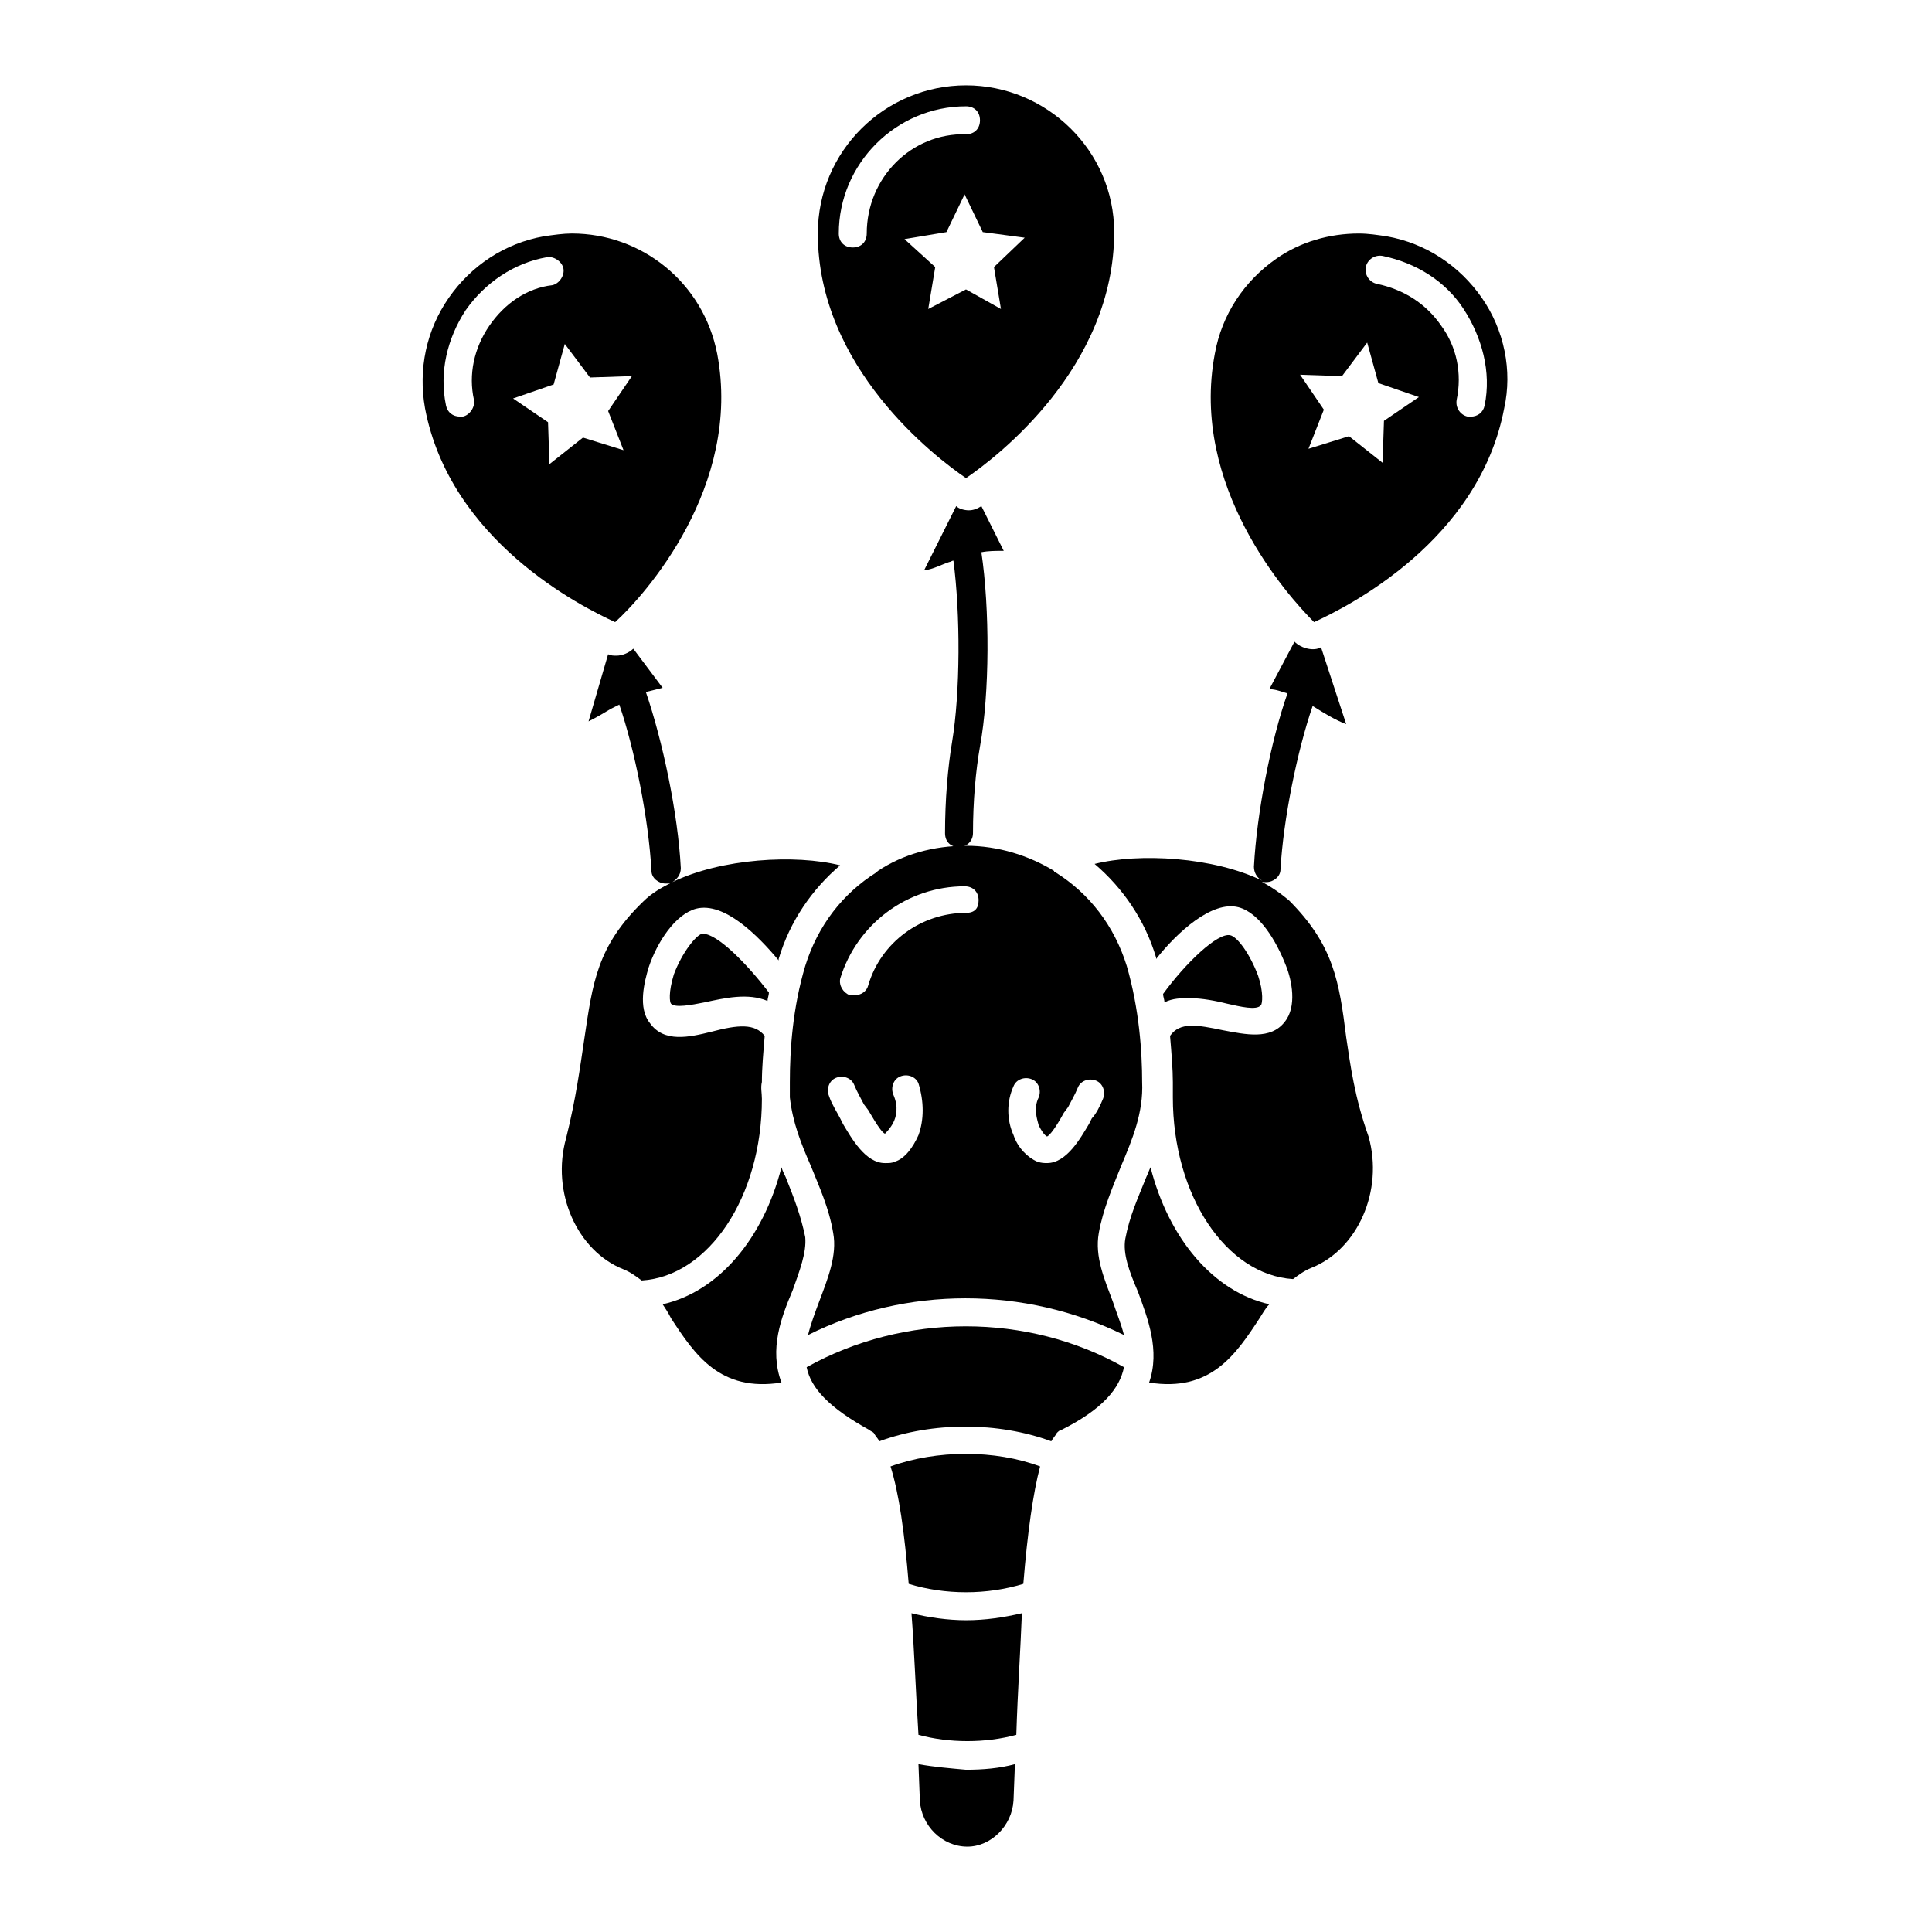
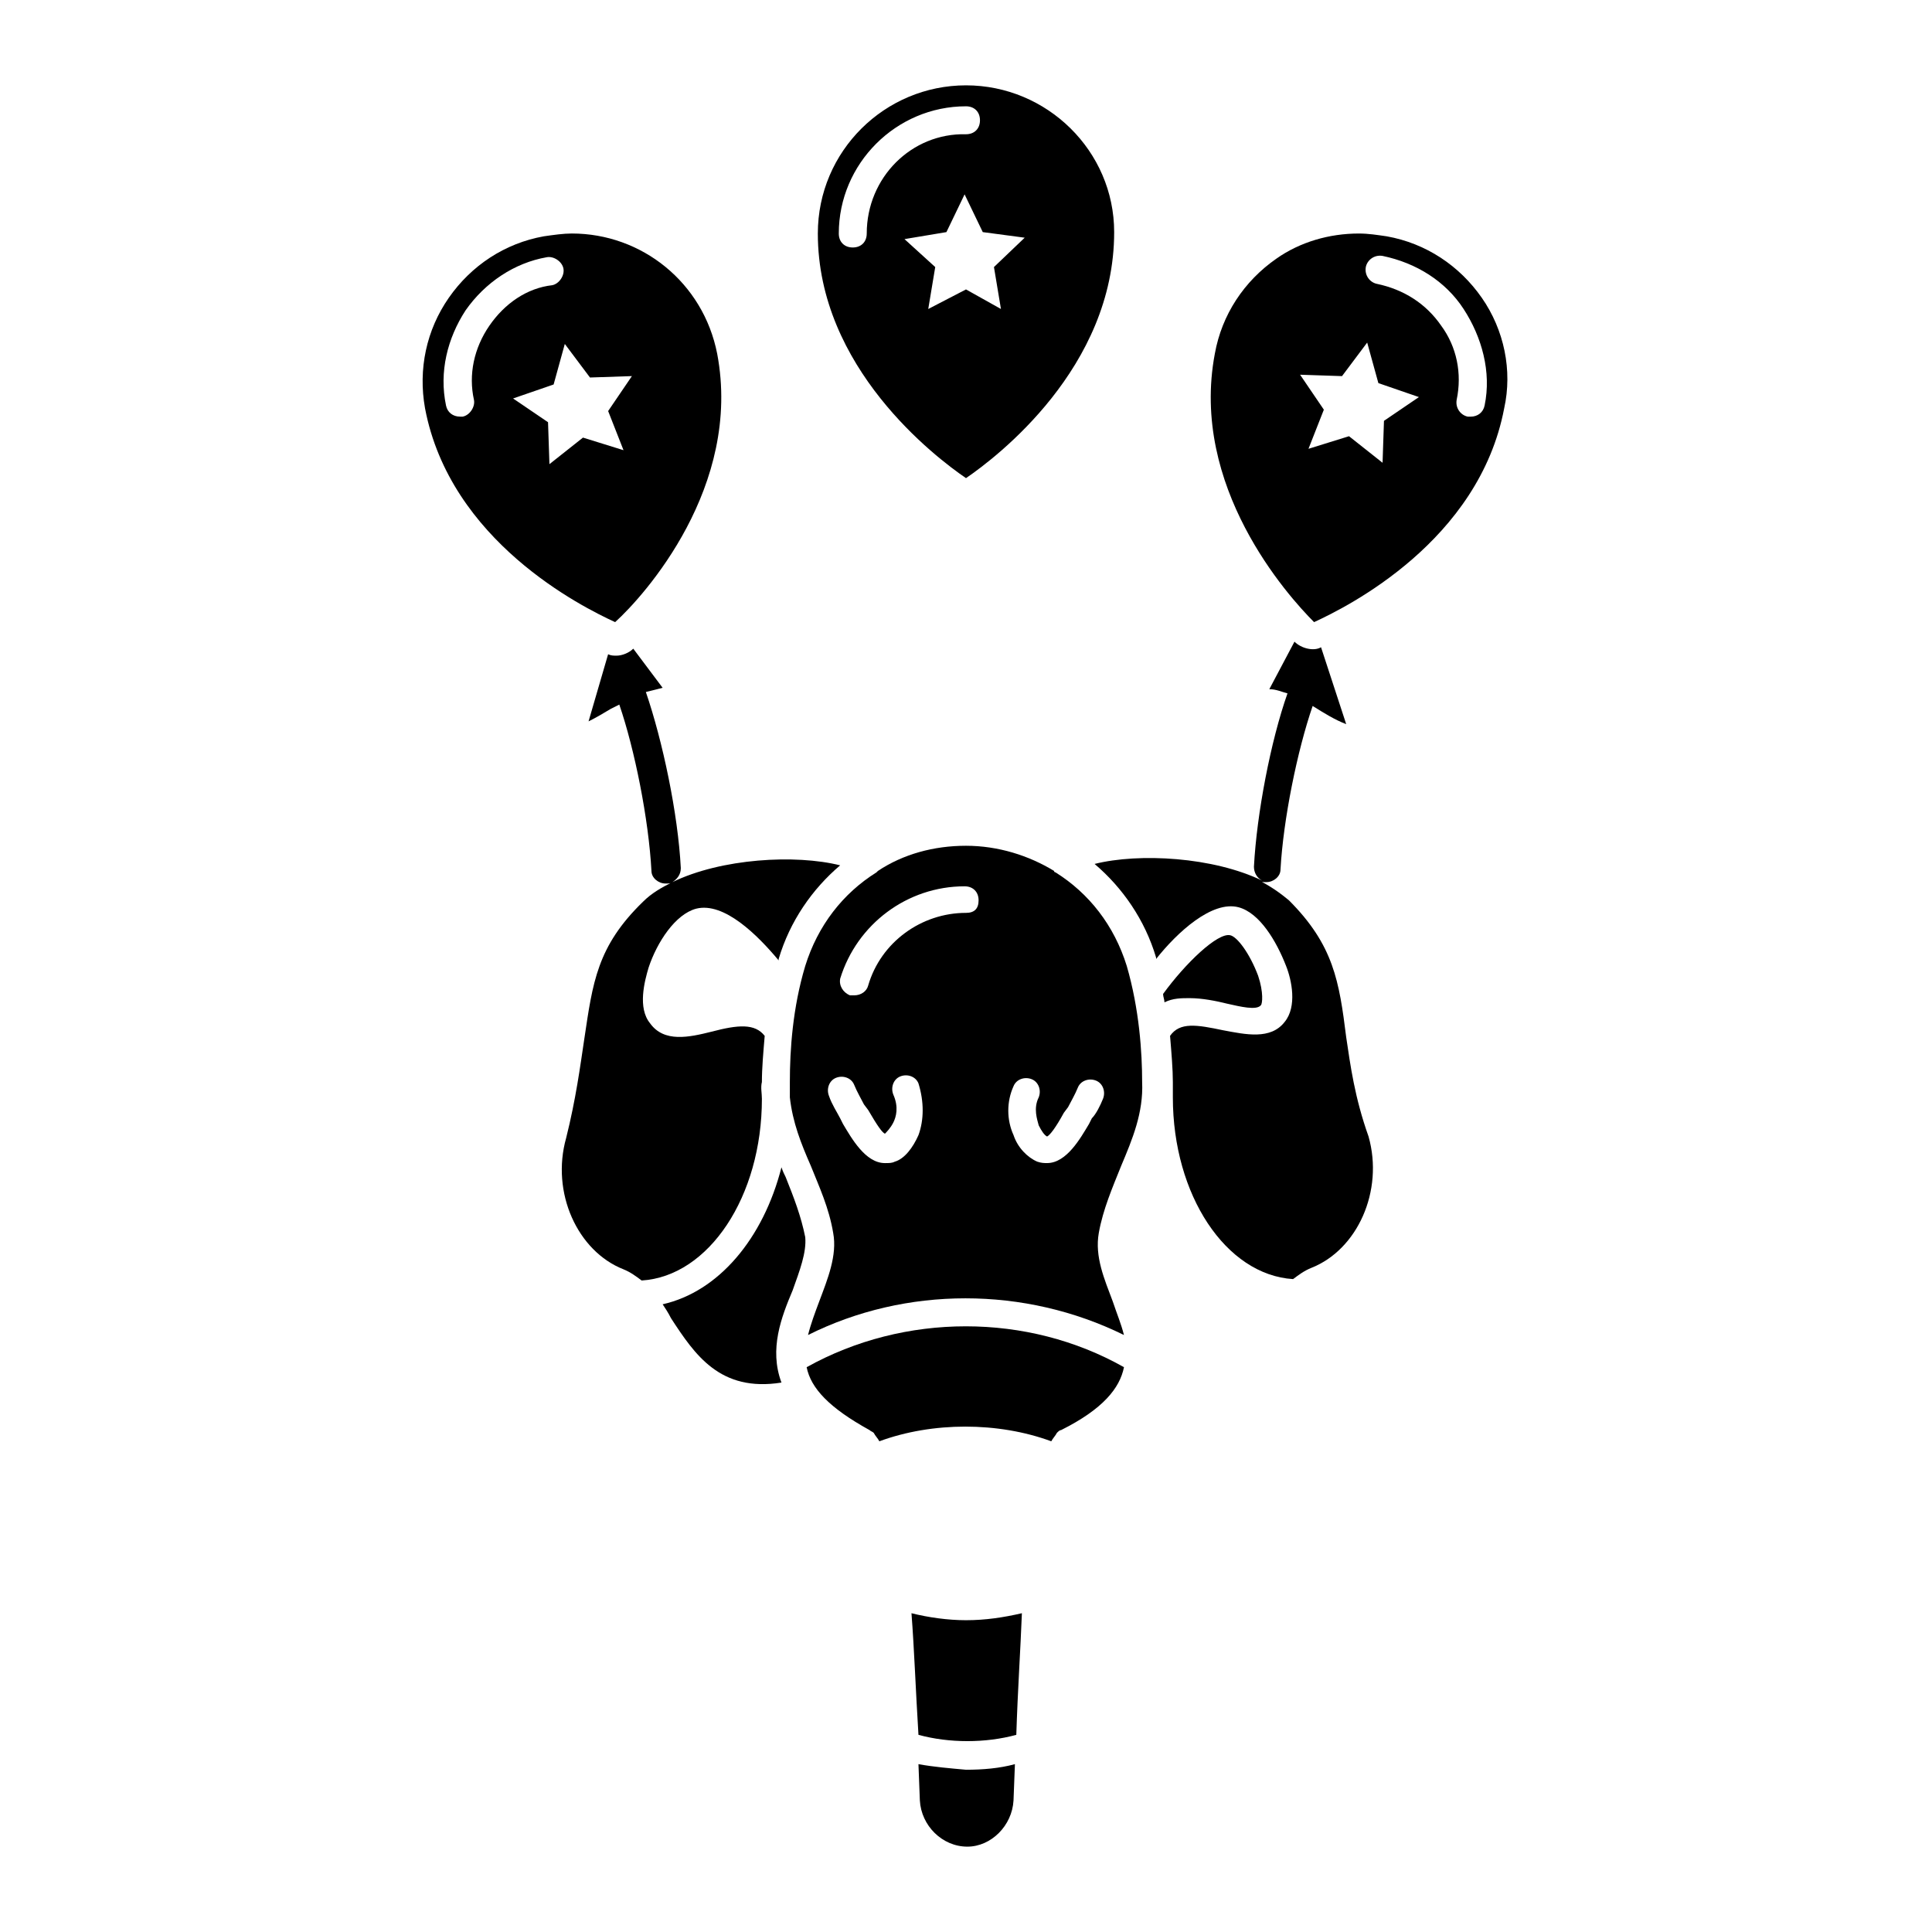
<svg xmlns="http://www.w3.org/2000/svg" fill="#000000" width="800px" height="800px" version="1.1" viewBox="144 144 512 512">
  <g>
    <path d="m345.91 435.19c0-1.48-0.371-2.965 0-4.445 0-3.703 0.371-7.781 0.742-12.227-2.594-3.336-7.039-2.965-14.078-1.113-5.926 1.48-12.594 2.965-16.301-2.223-3.336-4.074-1.48-11.113-0.371-14.816 2.223-6.668 7.039-14.078 12.594-15.559 7.41-1.852 16.301 7.039 21.855 13.707v-0.371c2.965-10.004 8.891-18.523 16.301-24.82-11.855-2.965-31.488-1.852-44.453 4.445 1.113-0.742 2.223-1.852 2.223-3.703-0.742-14.449-4.816-33.711-9.262-46.676 1.48-0.371 2.965-0.742 4.445-1.113l-7.781-10.371c-1.113 1.113-2.965 1.852-4.445 1.852-0.742 0-1.48 0-2.223-0.371l-5.184 17.785c2.223-1.113 4.074-2.223 5.926-3.336 0.742-0.371 1.48-0.742 2.223-1.113 4.074 11.855 7.781 30.375 8.52 44.082 0 1.852 1.852 3.336 3.703 3.336h0.371c0.371 0 1.113 0 1.48-0.371-2.965 1.48-5.559 2.965-7.781 5.188-12.227 11.855-13.336 21.484-15.559 36.305-1.113 7.41-2.223 15.93-4.816 26.301-4.074 14.449 2.965 30.008 15.188 34.82 1.852 0.742 3.336 1.852 4.816 2.965 17.789-1.109 31.867-22.227 31.867-48.156z" />
-     <path d="m410 289.98-5.926-11.855c-1.113 0.742-2.223 1.113-3.336 1.113s-2.594-0.371-3.336-1.113l-8.516 17.039c2.594-0.371 4.445-1.48 6.668-2.223 0.371 0 0.742-0.371 1.113-0.371 1.852 14.078 1.852 34.82-0.371 48.16-1.113 6.668-1.852 15.188-1.852 24.078 0 2.223 1.48 3.703 3.703 3.703 1.852 0 3.703-1.48 3.703-3.703 0-8.52 0.742-16.672 1.852-22.969 2.594-14.078 2.594-36.676 0.371-51.492 1.852-0.367 3.703-0.367 5.926-0.367z" />
    <path d="m400 270.71c8.148-5.559 39.266-29.266 39.266-65.199 0-21.484-17.781-38.895-39.266-38.895s-39.266 17.41-39.266 39.266c-0.004 35.562 31.113 59.273 39.266 64.828zm-26.305-64.828c0 2.223-1.48 3.703-3.703 3.703-2.223 0-3.703-1.48-3.703-3.703 0-18.523 15.188-33.711 33.711-33.711 2.223 0 3.703 1.48 3.703 3.703s-1.48 3.703-3.703 3.703c-14.449-0.367-26.305 11.488-26.305 26.305zm21.117-0.371 4.816-10.004 4.816 10.004 11.113 1.48-8.148 7.781 1.852 11.113-9.262-5.184-10.004 5.188 1.852-11.113-8.148-7.41z" />
    <path d="m334.06 237.74c-3.703-18.895-20.004-31.859-38.527-31.859-2.223 0-4.816 0.371-7.41 0.742-10.371 1.852-19.262 7.781-25.191 16.301-5.926 8.52-8.148 18.895-6.297 29.266 6.668 35.191 41.488 52.605 50.383 56.68 7.781-7.043 33.711-35.938 27.043-71.129zm-60.383-7.41c-4.074 5.926-5.559 12.965-4.074 19.633 0.371 1.852-1.113 4.074-2.965 4.445h-0.742c-1.852 0-3.336-1.113-3.703-2.965-1.852-8.891 0.371-17.781 5.188-25.191 5.188-7.41 12.965-12.594 21.484-14.078 1.852-0.371 4.074 1.113 4.445 2.965s-1.113 4.074-2.965 4.445c-6.664 0.746-12.594 4.82-16.668 10.746zm15.93 36.676-0.371-11.113-9.262-6.297 10.742-3.703 2.965-10.742 6.668 8.891 11.113-0.371-6.297 9.262 4.074 10.371-10.742-3.336z" />
-     <path d="m352.21 455.94c-0.371-0.742-0.742-1.48-1.113-2.594-4.816 18.895-16.672 32.969-31.488 36.305 0.742 1.113 1.48 2.223 2.223 3.703 6.297 9.633 12.965 19.633 29.266 17.039-3.336-8.891 0-17.41 2.965-24.449 1.852-5.188 3.703-10.004 3.336-14.078-1.113-5.555-2.965-10.371-5.188-15.926z" />
-     <path d="m380 532.62c2.223 7.039 3.703 17.41 4.816 31.117 9.633 2.965 20.746 2.965 30.375 0 1.113-13.707 2.594-24.078 4.445-31.117-11.855-4.445-27.414-4.445-39.637 0z" />
+     <path d="m352.21 455.94c-0.371-0.742-0.742-1.48-1.113-2.594-4.816 18.895-16.672 32.969-31.488 36.305 0.742 1.113 1.48 2.223 2.223 3.703 6.297 9.633 12.965 19.633 29.266 17.039-3.336-8.891 0-17.41 2.965-24.449 1.852-5.188 3.703-10.004 3.336-14.078-1.113-5.555-2.965-10.371-5.188-15.926" />
    <path d="m469.27 410c3.336 0.742 7.781 1.852 8.891 0.371 0.371-0.371 0.742-3.336-0.742-7.781-2.223-5.926-5.559-10.371-7.41-10.742-3.336-0.742-11.855 7.41-17.781 15.559 0 0.742 0.371 1.48 0.371 2.223 2.223-1.113 4.445-1.113 6.668-1.113 3.336 0.004 7.039 0.742 10.004 1.484z" />
-     <path d="m330.36 391.48h-0.371c-1.48 0.371-5.188 4.816-7.41 10.742-1.48 4.816-1.113 7.41-0.742 7.781 1.113 1.113 5.188 0.371 8.891-0.371 5.188-1.113 11.484-2.594 16.672-0.371 0-0.742 0.371-1.48 0.371-2.223-5.926-7.777-13.707-15.559-17.41-15.559z" />
    <path d="m441.12 452.97c2.965-7.039 5.926-14.078 5.559-22.227 0-7.781-0.742-19.262-4.074-30.746-3.336-10.742-10.004-19.262-18.895-24.82 0 0-0.371 0-0.371-0.371-6.668-4.074-14.816-6.668-23.34-6.668-8.52 0-16.672 2.223-23.34 6.668l-0.371 0.371c-8.891 5.559-15.559 14.078-18.895 24.82-3.336 11.113-4.074 22.227-4.074 30.746v4.074c0.742 6.668 2.965 12.227 5.559 18.152 2.223 5.559 4.816 11.113 5.926 17.781 1.113 5.926-1.48 12.227-3.703 18.152-1.113 2.965-2.223 5.926-2.965 8.891 25.93-12.965 57.418-12.965 83.723 0-0.742-2.965-1.852-5.559-2.965-8.891-2.223-5.926-4.816-11.855-3.703-18.152s3.707-12.223 5.93-17.781zm-53.715-8.148c-1.48 3.336-3.703 6.297-6.297 7.039-0.742 0.371-1.48 0.371-2.594 0.371-5.188 0-8.891-6.668-11.113-10.371l-0.742-1.484c-0.742-1.48-2.223-3.703-2.965-5.926-0.742-1.852 0-4.074 1.852-4.816 1.852-0.742 4.074 0 4.816 1.852 0.742 1.852 1.852 3.703 2.594 5.188l1.113 1.48c2.594 4.445 3.703 5.926 4.445 6.297 0.371-0.371 1.48-1.48 2.223-2.965 0.742-1.48 1.48-4.074 0-7.41-0.742-1.852 0-4.074 1.852-4.816 1.852-0.742 4.074 0 4.816 1.852 1.484 4.82 1.484 9.633 0 13.711zm12.598-58.902c-11.855 0-22.598 7.781-25.93 19.262-0.371 1.48-1.852 2.594-3.703 2.594h-1.113c-1.852-0.742-2.965-2.594-2.594-4.445 4.445-14.449 17.781-24.449 32.969-24.449 2.223 0 3.703 1.48 3.703 3.703 0 2.223-1.109 3.336-3.332 3.336zm33.34 54.457-0.742 1.48c-2.223 3.703-5.926 10.371-11.113 10.371-0.742 0-1.48 0-2.594-0.371-2.594-1.113-5.188-3.703-6.297-7.039-1.852-4.074-1.852-8.891 0-12.965 0.742-1.852 2.965-2.594 4.816-1.852 1.852 0.742 2.594 2.965 1.852 4.816-1.48 2.965-0.371 5.926 0 7.41 0.742 1.48 1.48 2.594 2.223 2.965 0.742-0.371 2.223-2.223 4.445-6.297l1.113-1.48c0.742-1.48 1.852-3.336 2.594-5.188 0.742-1.852 2.965-2.594 4.816-1.852 1.852 0.742 2.594 2.965 1.852 4.816-0.742 1.848-1.855 4.07-2.965 5.184z" />
    <path d="m385.55 571.52c0.742 9.633 1.113 20.375 1.852 32.23 8.148 2.223 17.781 2.223 25.93 0 0.371-11.855 1.113-22.598 1.48-32.23-4.816 1.113-9.633 1.852-14.816 1.852-4.812 0-10-0.738-14.445-1.852z" />
    <path d="m387.4 611.52 0.371 9.633c0.371 6.668 5.926 12.227 12.594 12.227 6.297 0 11.855-5.559 12.227-12.227l0.371-9.633c-4.074 1.113-8.52 1.48-12.965 1.48-4.078-0.367-8.523-0.738-12.598-1.48z" />
    <path d="m357.77 506.32c1.113 5.559 5.926 10.742 16.672 16.672 0.371 0.371 0.742 0.371 1.113 0.742 0.371 0.742 1.113 1.48 1.48 2.223 14.078-5.188 31.488-5.188 45.566 0 0.371-0.742 1.113-1.48 1.48-2.223 0.371-0.371 0.742-0.742 1.113-0.742 11.113-5.559 15.559-11.113 16.672-16.672-25.566-14.445-58.164-14.445-84.098 0z" />
    <path d="m536.7 222.93c-5.926-8.52-14.816-14.449-25.191-16.301-2.594-0.371-4.816-0.742-7.41-0.742-7.781 0-15.559 2.223-21.855 6.668-8.52 5.926-14.449 14.816-16.301 25.191-6.668 35.191 19.266 64.086 26.301 71.125 8.891-4.074 43.711-21.484 50.383-56.68 2.223-10 0-20.742-5.926-29.262zm-25.934 32.598-0.371 11.113-8.891-7.039-10.742 3.336 4.074-10.371-6.297-9.262 11.113 0.371 6.668-8.891 2.965 10.742 10.742 3.703zm26.672-4.074c-0.371 1.852-1.852 2.965-3.703 2.965h-0.742c-1.852-0.371-3.336-2.223-2.965-4.445 1.48-7.039 0-14.078-4.074-19.633-4.074-5.926-10.004-9.633-17.039-11.113-1.852-0.371-3.336-2.223-2.965-4.445 0.371-1.852 2.223-3.336 4.445-2.965 8.891 1.852 16.672 6.668 21.484 14.078 4.82 7.406 7.41 16.668 5.559 25.559z" />
-     <path d="m448.9 453.34c-0.371 0.742-0.742 1.852-1.113 2.594-2.223 5.559-4.445 10.371-5.559 16.301-0.742 4.074 1.113 8.891 3.336 14.078 2.594 7.039 5.926 15.559 2.965 24.078 16.301 2.594 22.969-7.41 29.266-17.039 0.742-1.113 1.48-2.594 2.594-3.703-14.82-3.34-26.672-17.418-31.488-36.309z" />
    <path d="m500.76 418.89c-1.852-14.816-3.336-24.449-15.188-36.305-2.223-1.852-4.816-3.703-7.781-5.188 0.371 0.371 0.742 0.371 1.48 0.371h0.371c1.852 0 3.703-1.48 3.703-3.336 0.742-13.336 4.445-31.488 8.52-43.344 2.965 1.852 5.926 3.703 8.891 4.816l-6.668-20.375c-1.852 1.113-5.188 0.371-7.039-1.48l-6.668 12.594c1.852 0 3.336 0.742 4.816 1.113-4.445 12.594-8.148 31.859-8.891 45.938 0 1.48 0.742 2.965 2.223 3.703-12.965-6.297-32.598-7.41-44.453-4.445 7.41 6.297 13.336 14.816 16.301 24.82v0.371c5.559-7.039 14.816-15.559 21.855-13.707 5.559 1.48 10.004 8.891 12.594 15.559 1.48 3.703 2.965 10.742-0.371 14.816-3.703 4.816-10.371 3.336-16.301 2.223-7.039-1.48-11.484-2.223-14.078 1.48 0.371 4.445 0.742 8.891 0.742 12.227v3.703 0.371c0 25.93 14.078 47.047 31.859 48.16 1.48-1.113 2.965-2.223 4.816-2.965 12.227-4.816 19.262-20.375 15.188-34.82-3.699-10.371-4.812-18.891-5.922-26.301z" />
  </g>
</svg>